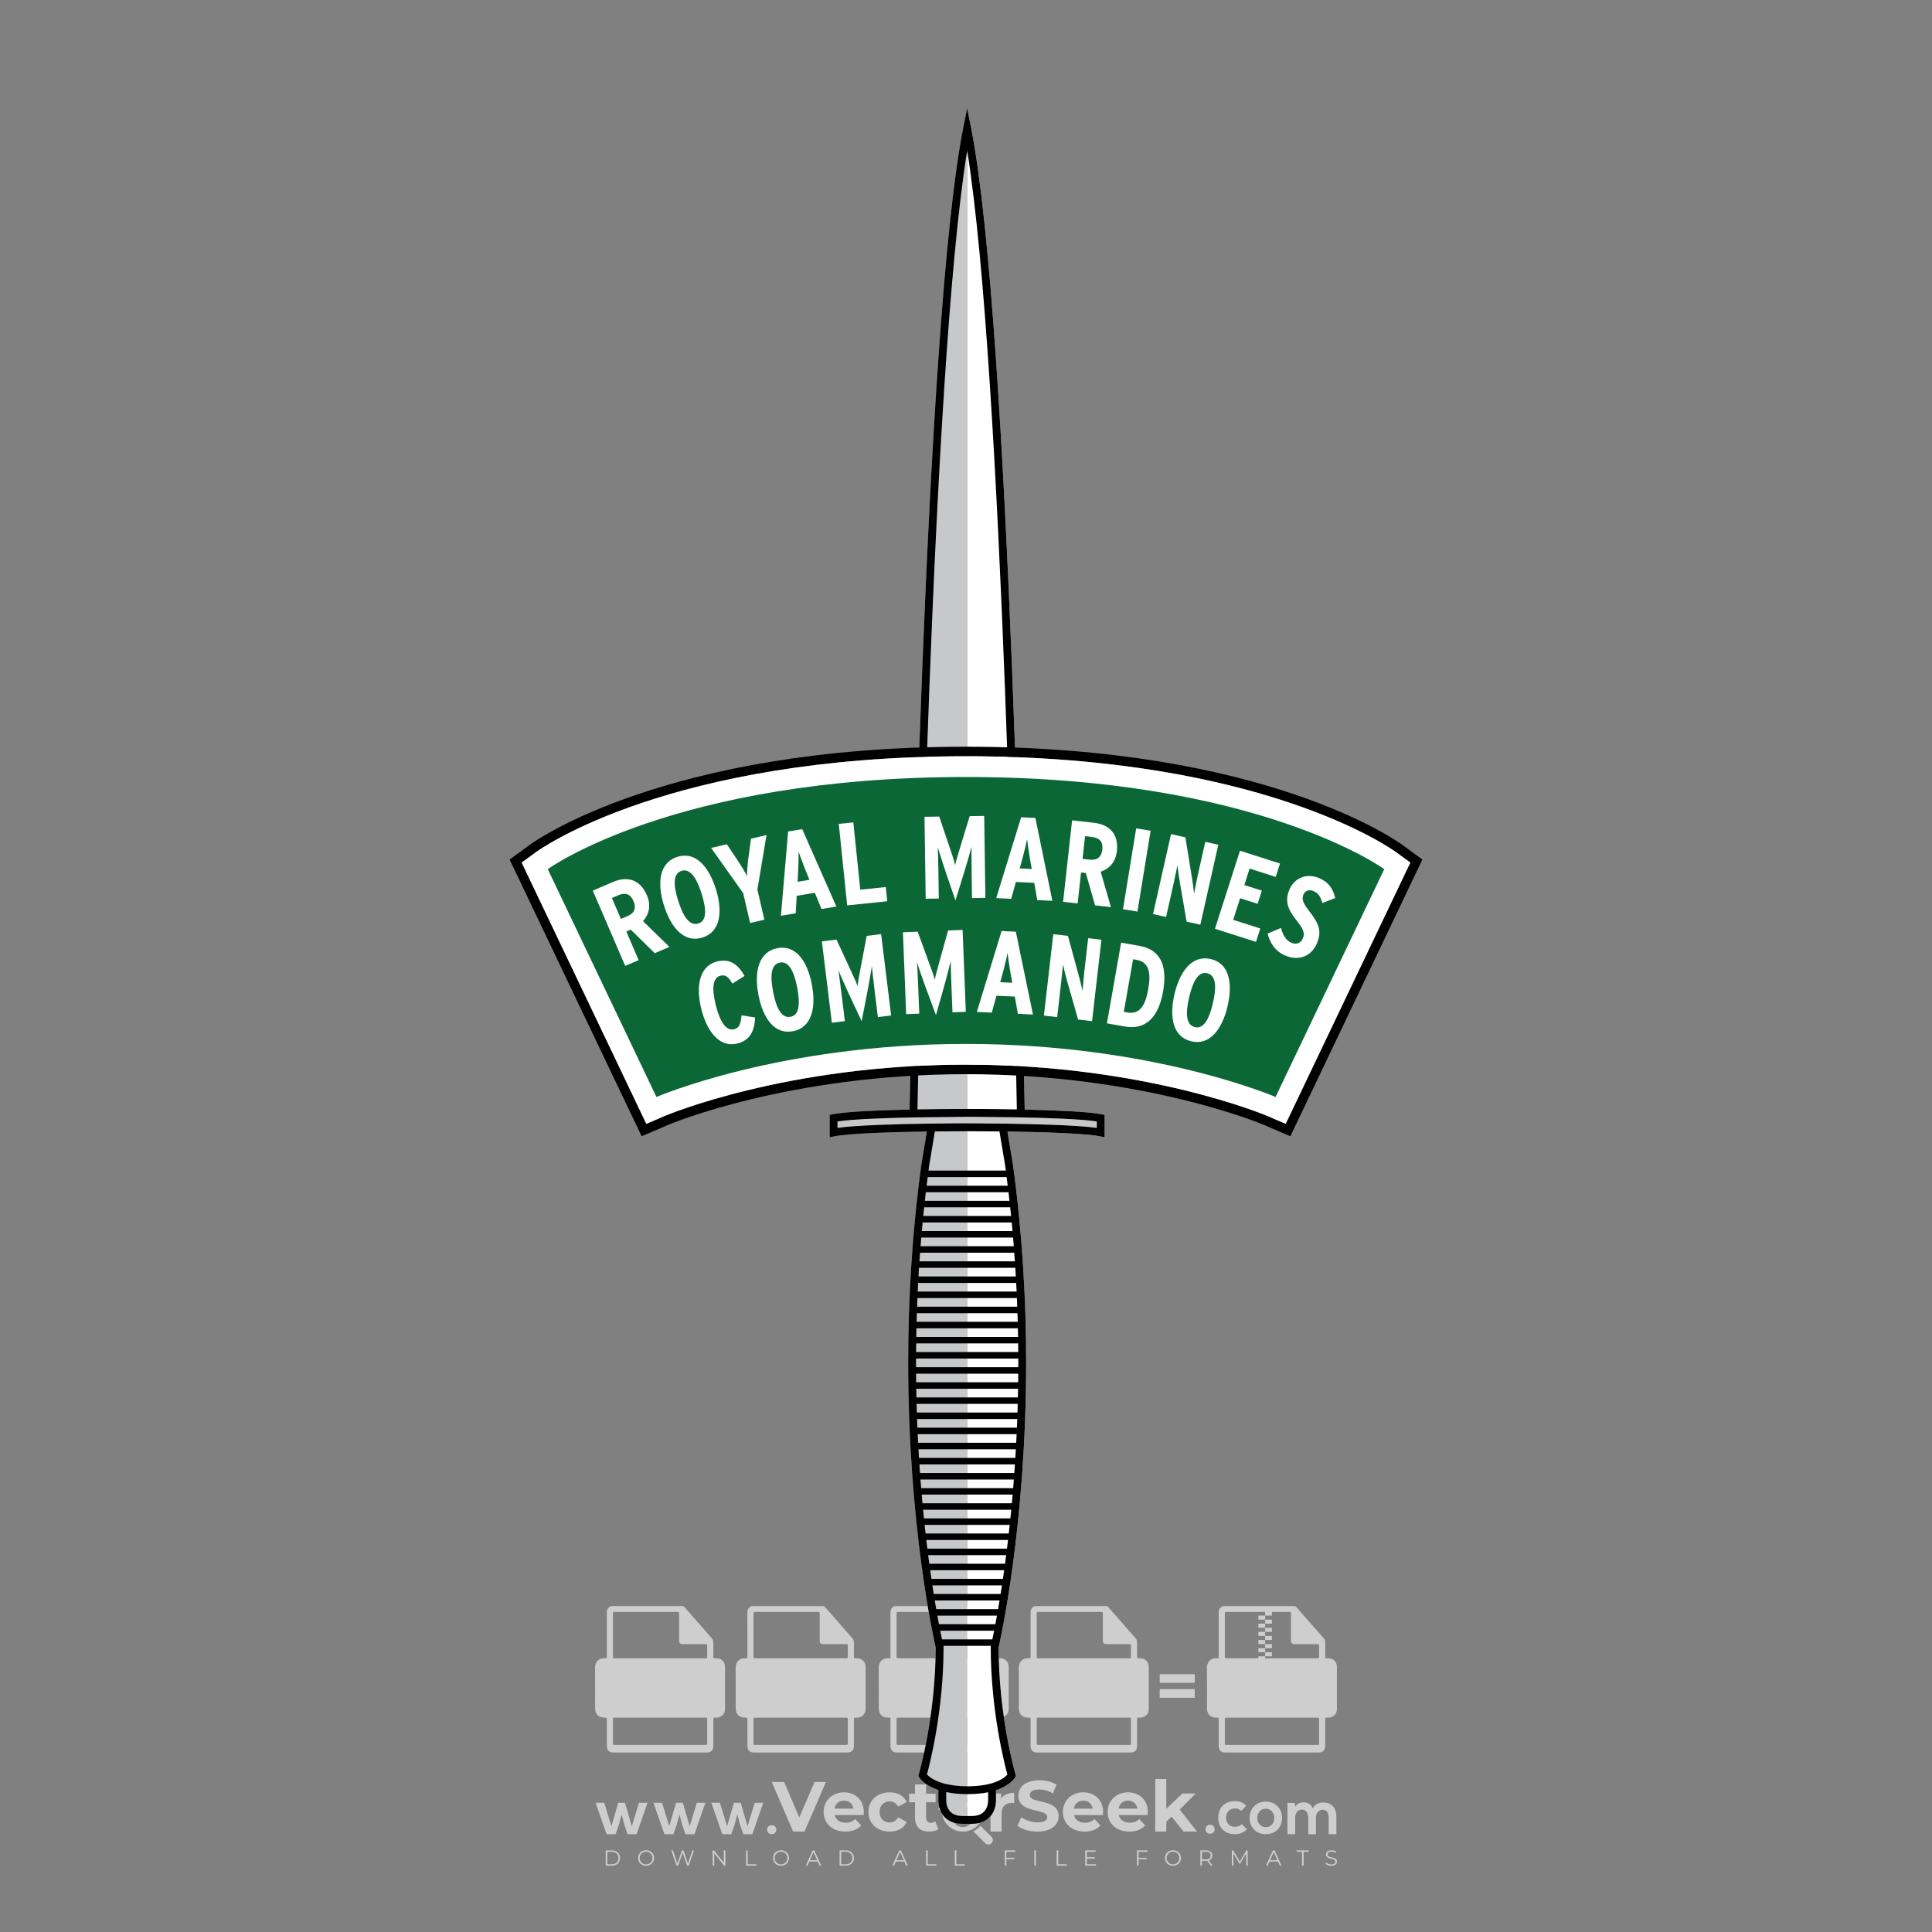
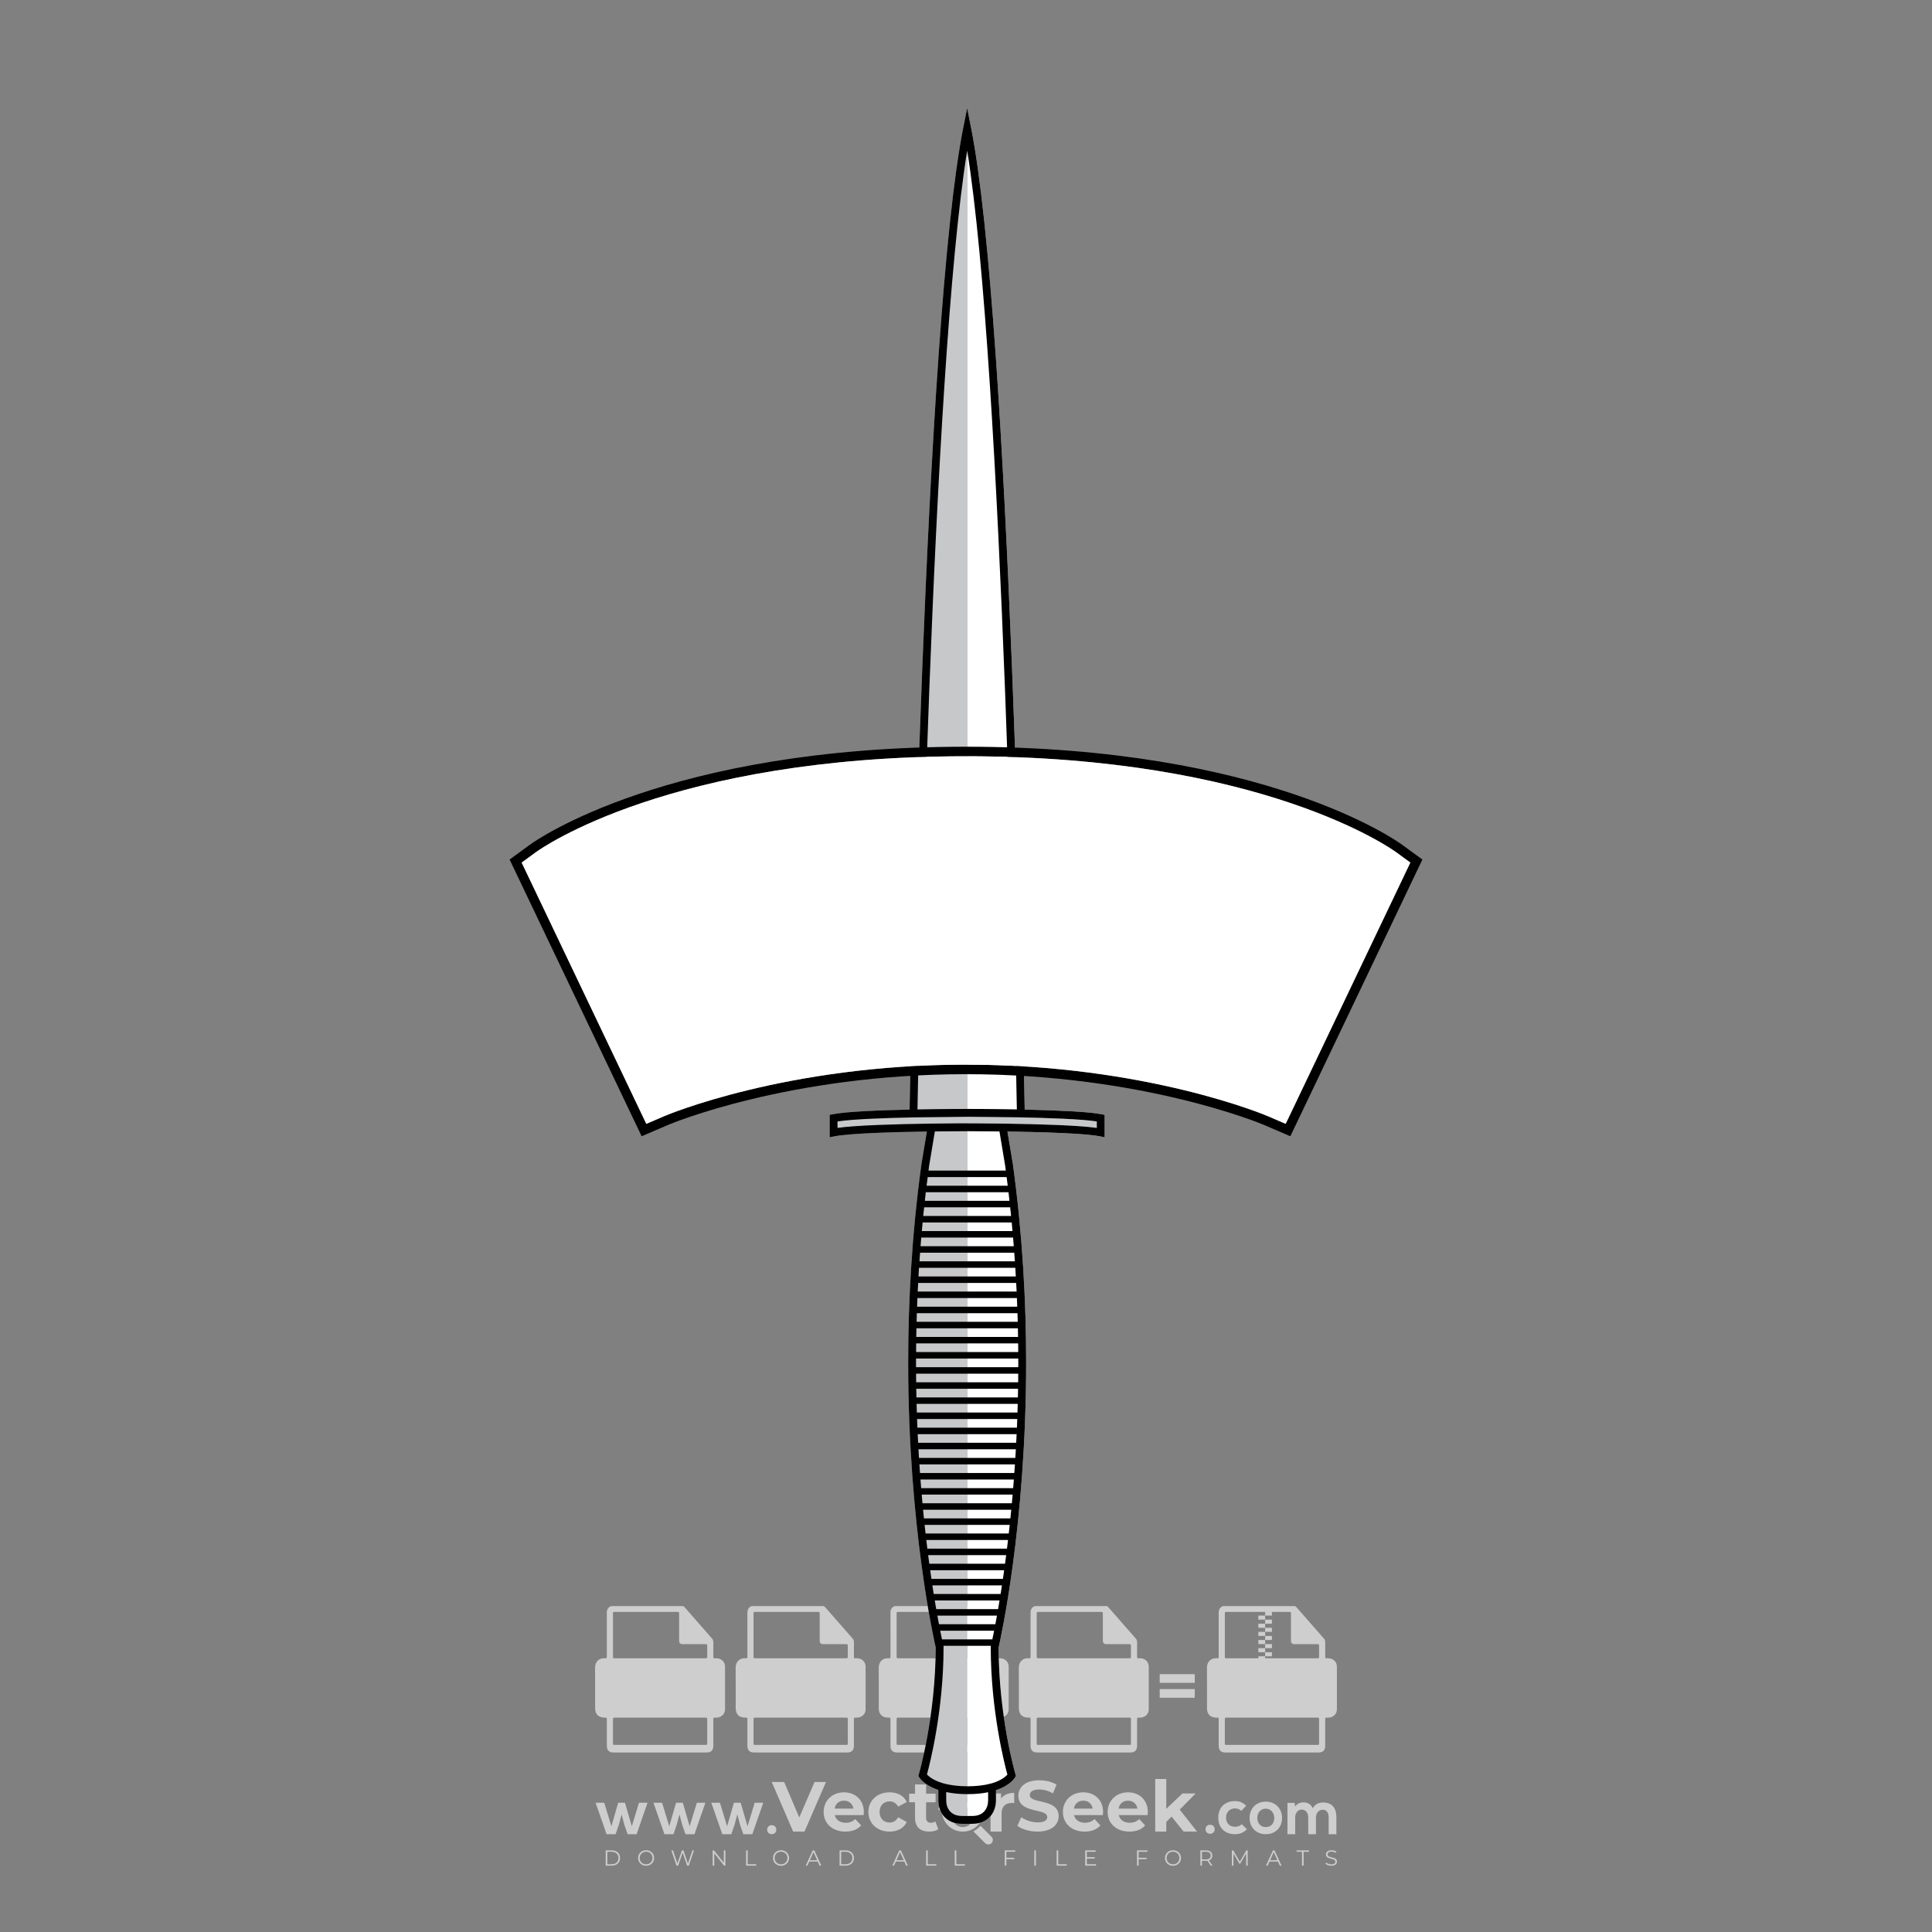
<svg xmlns="http://www.w3.org/2000/svg" version="1.1" id="Layer_1" x="0px" y="0px" viewBox="0 0 500 500" style="enable-background:new 0 0 500 500;" xml:space="preserve">
  <rect x="0" y="0" width="500" height="500" fill="#808080" stroke="none" />
  <g id="watermark_1_">
    <g>
      <g id="watermark" style="opacity:0.61;">
        <g>
          <g>
            <g>
              <g>
                <polygon style="fill:#FFFFFF;" points="213.765,461.172 208.204,474.017 205.268,474.017 199.726,461.172 202.938,461.172          206.846,470.347 210.81,461.172        " />
              </g>
              <g>
                <path style="fill:#FFFFFF;" d="M223.507,469.741h-7.469c0.275,1.23,1.321,1.982,2.826,1.982c1.046,0,1.798-0.312,2.477-0.954         l1.523,1.651c-0.917,1.046-2.294,1.597-4.074,1.597c-3.413,0-5.634-2.147-5.634-5.083c0-2.954,2.257-5.083,5.267-5.083         c2.899,0,5.138,1.945,5.138,5.12C223.562,469.191,223.526,469.503,223.507,469.741 M216.002,468.071h4.863         c-0.202-1.248-1.138-2.055-2.422-2.055C217.139,466.016,216.204,466.805,216.002,468.071" />
              </g>
              <g>
                <path style="fill:#FFFFFF;" d="M224.735,468.934c0-2.973,2.294-5.083,5.505-5.083c2.074,0,3.707,0.899,4.423,2.514         l-2.22,1.193c-0.532-0.936-1.321-1.358-2.221-1.358c-1.45,0-2.587,1.009-2.587,2.734c0,1.725,1.138,2.734,2.587,2.734         c0.899,0,1.688-0.404,2.221-1.358l2.22,1.211c-0.716,1.578-2.349,2.495-4.423,2.495         C227.029,474.017,224.735,471.907,224.735,468.934" />
              </g>
              <g>
                <path style="fill:#FFFFFF;" d="M242.828,473.393c-0.587,0.422-1.45,0.624-2.331,0.624c-2.33,0-3.688-1.193-3.688-3.542         v-4.055h-1.523v-2.202h1.523v-2.404h2.863v2.404h2.459v2.202h-2.459v4.019c0,0.844,0.458,1.303,1.229,1.303         c0.422,0,0.844-0.128,1.156-0.367L242.828,473.393z" />
              </g>
            </g>
            <g>
              <path style="fill:#FFFFFF;" d="M262.474,463.997v2.643c-0.238-0.018-0.422-0.037-0.642-0.037        c-1.578,0-2.624,0.862-2.624,2.753v4.661h-2.863v-9.873h2.734v1.303C259.776,464.493,260.951,463.997,262.474,463.997" />
            </g>
            <g>
              <path style="fill:#FFFFFF;" d="M263.299,472.53l1.009-2.239c1.083,0.789,2.697,1.339,4.239,1.339        c1.762,0,2.477-0.587,2.477-1.376c0-2.404-7.469-0.752-7.469-5.524c0-2.184,1.762-4,5.413-4c1.615,0,3.267,0.385,4.459,1.138        l-0.918,2.257c-1.193-0.679-2.422-1.009-3.56-1.009c-1.761,0-2.44,0.66-2.44,1.468c0,2.367,7.468,0.734,7.468,5.45        c0,2.147-1.78,3.982-5.45,3.982C266.492,474.017,264.437,473.411,263.299,472.53" />
            </g>
            <g>
              <path style="fill:#FFFFFF;" d="M285.428,469.741h-7.469c0.275,1.23,1.321,1.982,2.826,1.982c1.046,0,1.798-0.312,2.477-0.954        l1.523,1.651c-0.918,1.046-2.294,1.597-4.074,1.597c-3.413,0-5.634-2.147-5.634-5.083c0-2.954,2.257-5.083,5.267-5.083        c2.9,0,5.138,1.945,5.138,5.12C285.484,469.191,285.447,469.503,285.428,469.741 M277.923,468.071h4.863        c-0.202-1.248-1.138-2.055-2.422-2.055C279.061,466.016,278.125,466.805,277.923,468.071" />
            </g>
            <g>
              <path style="fill:#FFFFFF;" d="M297.007,469.741h-7.469c0.275,1.23,1.321,1.982,2.826,1.982c1.046,0,1.798-0.312,2.477-0.954        l1.523,1.651c-0.918,1.046-2.294,1.597-4.074,1.597c-3.413,0-5.634-2.147-5.634-5.083c0-2.954,2.257-5.083,5.267-5.083        c2.899,0,5.138,1.945,5.138,5.12C297.062,469.191,297.025,469.503,297.007,469.741 M289.501,468.071h4.863        c-0.202-1.248-1.138-2.055-2.422-2.055C290.639,466.016,289.703,466.805,289.501,468.071" />
            </g>
            <g>
              <polygon style="fill:#FFFFFF;" points="303.208,470.145 301.831,471.503 301.831,474.017 298.969,474.017 298.969,460.401         301.831,460.401 301.831,468.108 306.016,464.144 309.429,464.144 305.318,468.328 309.796,474.017 306.327,474.017       " />
            </g>
            <g>
              <path style="fill:#FFFFFF;" d="M256.601,475.359L256.601,475.359l-2.86-2.86c-0.435,0.508-0.953,0.943-1.534,1.284        c-0.092,0.069-0.186,0.136-0.283,0.199l3.027,3.027c0.456,0.456,1.195,0.456,1.65,0        C257.057,476.554,257.057,475.815,256.601,475.359" />
            </g>
            <g>
              <path style="fill:#FFFFFF;" d="M249.984,463.244c0.221-0.173,0.495-0.281,0.797-0.281c0.042,0,0.083,0.002,0.124,0.006        c-0.214-0.156-0.478-0.249-0.764-0.249c-0.395,0-0.744,0.18-0.981,0.458c-0.051,0-0.1,0.006-0.151,0.008        c0.039-0.077,0.064-0.162,0.064-0.255c0-0.234-0.143-0.434-0.346-0.519c0.087,0.126,0.138,0.279,0.138,0.445        c0,0.122-0.031,0.237-0.081,0.341c-2.811,0.201-5.03,2.539-5.03,5.4c0,2.993,2.426,5.42,5.42,5.42        c2.993,0,5.42-2.426,5.42-5.42C254.595,465.879,252.593,463.635,249.984,463.244 M247.983,464.656        c0.435,0,0.844,0.112,1.199,0.309c0.374-0.245,0.82-0.387,1.299-0.387c0.711,0,1.348,0.312,1.784,0.806        c-0.435-0.379-1.004-0.61-1.627-0.61c-0.449,0-0.87,0.12-1.234,0.329c-0.079,0.046-0.156,0.096-0.229,0.15        c-0.065-0.048-0.133-0.093-0.204-0.134c-0.369-0.219-0.8-0.344-1.26-0.344c-0.3,0-0.588,0.054-0.854,0.152        C247.196,464.754,247.578,464.656,247.983,464.656 M251.772,469.098c0.115,0.305,0.181,0.634,0.181,0.979        c0,1.534-1.244,2.777-2.778,2.777c-1.534,0-2.777-1.243-2.777-2.777c0-0.345,0.066-0.674,0.181-0.979        c-0.62-0.382-1.035-1.064-1.035-1.846c0-1.197,0.971-2.168,2.168-2.168c0.565,0,1.078,0.218,1.463,0.572        c0.386-0.354,0.899-0.572,1.464-0.572c1.197,0,2.168,0.971,2.168,2.168C252.807,468.034,252.392,468.716,251.772,469.098" />
            </g>
            <g>
              <path style="fill:#FFFFFF;" d="M251.666,467.061c0,0.497-0.404,0.901-0.901,0.901c-0.497,0-0.901-0.404-0.901-0.901        s0.404-0.901,0.901-0.901c0.101,0,0.197,0.017,0.287,0.047c-0.03,0.062-0.045,0.132-0.045,0.204        c0,0.273,0.221,0.494,0.494,0.494c0.05,0,0.099-0.008,0.146-0.022C251.66,466.941,251.666,467,251.666,467.061" />
            </g>
            <g>
              <path style="fill:#FFFFFF;" d="M248.255,467.061c0,0.376-0.305,0.681-0.681,0.681c-0.376,0-0.681-0.305-0.681-0.681        s0.305-0.681,0.681-0.681c0.076,0,0.149,0.013,0.217,0.035c-0.023,0.047-0.034,0.1-0.034,0.155        c0,0.206,0.167,0.374,0.374,0.374c0.038,0,0.075-0.006,0.11-0.017C248.25,466.97,248.255,467.015,248.255,467.061" />
            </g>
            <g>
              <g>
                <g>
                  <rect x="242.908" y="467.83" style="fill:#FFFFFF;" width="0.616" height="0.616" />
                </g>
                <g>
                  <rect x="254.827" y="467.83" style="fill:#FFFFFF;" width="0.616" height="0.616" />
                </g>
                <g>
                  <path style="fill:#FFFFFF;" d="M255.205,468.082h-0.14c0-3.248-2.642-5.89-5.89-5.89c-3.248,0-5.89,2.642-5.89,5.89h-0.14          c0-1.611,0.627-3.125,1.766-4.264c1.139-1.139,2.653-1.766,4.264-1.766c1.611,0,3.125,0.627,4.264,1.766          C254.578,464.957,255.205,466.471,255.205,468.082" />
                </g>
              </g>
              <g>
                <rect x="248.868" y="461.814" style="fill:#FFFFFF;" width="0.616" height="0.616" />
              </g>
              <g>
                <rect x="244.95" y="462.052" style="fill:#FFFFFF;" width="8.45" height="0.14" />
              </g>
              <g>
                <path style="fill:#FFFFFF;" d="M245.174,462.15c0,0.108-0.088,0.196-0.196,0.196c-0.108,0-0.196-0.088-0.196-0.196         c0-0.108,0.088-0.196,0.196-0.196C245.086,461.954,245.174,462.042,245.174,462.15" />
              </g>
              <g>
                <path style="fill:#FFFFFF;" d="M253.596,462.15c0,0.108-0.088,0.196-0.196,0.196c-0.108,0-0.196-0.088-0.196-0.196         c0-0.108,0.088-0.196,0.196-0.196C253.509,461.954,253.596,462.042,253.596,462.15" />
              </g>
            </g>
          </g>
          <g>
            <path style="fill:#FFFFFF;" d="M314.356,473.409c0,1.559-2.364,1.559-2.364,0C311.993,471.851,314.356,471.851,314.356,473.409       z" />
          </g>
          <g>
            <g>
              <g>
-                 <path style="fill:#FFFFFF;" d="M161.739,466.549l1.772,6.088l1.855-6.088h2.215l-2.823,8.14h-2.33l-0.837-2.396l-0.722-2.708         l-0.722,2.708l-0.837,2.396h-2.33l-2.839-8.14h2.231l1.855,6.088l1.756-6.088H161.739z" />
+                 <path style="fill:#FFFFFF;" d="M161.739,466.549l1.772,6.088l1.855-6.088h2.215l-2.823,8.14h-2.33l-0.837-2.396l-0.722-2.708         l-0.722,2.708l-0.837,2.396h-2.33l-2.839-8.14h2.231l1.855,6.088l1.756-6.088z" />
              </g>
              <g>
                <path style="fill:#FFFFFF;" d="M176.713,466.549l1.772,6.088l1.855-6.088h2.215l-2.823,8.14h-2.33l-0.837-2.396l-0.722-2.708         l-0.722,2.708l-0.837,2.396h-2.33l-2.839-8.14h2.231l1.855,6.088l1.756-6.088H176.713z" />
              </g>
              <g>
                <path style="fill:#FFFFFF;" d="M191.687,466.549l1.772,6.088l1.855-6.088h2.215l-2.823,8.14h-2.33l-0.837-2.396l-0.722-2.708         l-0.722,2.708l-0.837,2.396h-2.33l-2.839-8.14h2.231l1.855,6.088l1.756-6.088H191.687z" />
              </g>
            </g>
            <g>
              <path style="fill:#FFFFFF;" d="M200.908,473.52c0,1.559-2.364,1.559-2.364,0C198.545,471.962,200.908,471.962,200.908,473.52z        " />
            </g>
            <g>
              <path style="fill:#FFFFFF;" d="M322.71,473.409c-0.935,0.919-1.919,1.28-3.117,1.28c-2.346,0-4.3-1.411-4.3-4.282        s1.953-4.284,4.3-4.284c1.149,0,2.035,0.329,2.921,1.199l-1.264,1.329c-0.476-0.428-1.066-0.64-1.623-0.64        c-1.346,0-2.33,0.985-2.33,2.396c0,1.542,1.05,2.362,2.297,2.362c0.64,0,1.28-0.18,1.772-0.672L322.71,473.409z" />
            </g>
            <g>
              <path style="fill:#FFFFFF;" d="M331.805,470.472c0,2.33-1.591,4.217-4.217,4.217c-2.626,0-4.201-1.887-4.201-4.217        c0-2.314,1.609-4.217,4.185-4.217C330.149,466.255,331.805,468.158,331.805,470.472z M325.389,470.472        c0,1.231,0.739,2.38,2.199,2.38c1.46,0,2.199-1.149,2.199-2.38c0-1.215-0.854-2.396-2.199-2.396        C326.144,468.077,325.389,469.258,325.389,470.472z" />
            </g>
            <g>
              <path style="fill:#FFFFFF;" d="M338.572,474.689v-4.332c0-1.068-0.559-2.035-1.658-2.035c-1.082,0-1.722,0.967-1.722,2.035        v4.332h-2.003v-8.107h1.855l0.148,0.985c0.426-0.82,1.362-1.116,2.133-1.116c0.969,0,1.937,0.394,2.396,1.51        c0.723-1.149,1.658-1.478,2.708-1.478c2.297,0,3.43,1.412,3.43,3.84v4.365h-2.003v-4.365c0-1.066-0.442-1.97-1.526-1.97        c-1.082,0-1.756,0.935-1.756,2.003v4.332H338.572z" />
            </g>
          </g>
        </g>
      </g>
      <g style="opacity:0.61;">
        <g>
          <g>
            <path style="fill:#FFFFFF;" d="M345.988,431.299c-0.006-1.224-0.959-2.121-2.189-2.14c-0.924-0.014-0.832,0.12-0.834-0.867       c-0.003-1.097-0.007-2.194,0.003-3.292c0.003-0.379-0.112-0.691-0.362-0.976c-2.342-2.668-4.678-5.342-7.019-8.011       c-0.12-0.137-0.275-0.244-0.414-0.366c-6.214,0-12.427,0-18.641,0c-0.794,0.293-1.14,0.868-1.138,1.709       c0.01,3.748,0.004,7.496,0.004,11.243c0,0.556-0.003,0.589-0.55,0.551c-1.497-0.102-2.516,0.986-2.497,2.492       c0.044,3.476,0.013,6.953,0.014,10.429c0.001,1.58,0.867,2.443,2.45,2.449c0.582,0.002,0.582,0.002,0.582,0.6       c0,2.219-0.001,4.438,0.001,6.657c0.001,1.192,0.58,1.771,1.768,1.771c8.013,0.001,16.027,0.001,24.04,0       c1.168,0,1.755-0.583,1.757-1.745c0.002-2.256,0-4.512,0.001-6.768c0-0.512,0.002-0.511,0.52-0.515       c0.271-0.002,0.541,0.008,0.809-0.058c0.996-0.246,1.69-1.044,1.694-2.069C346.003,438.696,346.005,434.997,345.988,431.299z        M317.537,417.162c5.337,0,10.674,0,16.01,0c0.548,0,0.554,0.007,0.554,0.561c0.001,2.243-0.001,4.486,0.001,6.73       c0.001,0.811,0.249,1.059,1.06,1.059c1.91,0.001,3.821,0,5.731,0.001c0.458,0,0.479,0.021,0.481,0.483       c0.003,0.887,0.002,1.775,0,2.662c-0.001,0.477-0.024,0.498-0.504,0.499c-3.895,0.001-7.79,0-11.684,0       c-3.882,0-7.765,0-11.647,0c-0.55,0-0.552-0.001-0.552-0.561c-0.001-3.624-0.001-7.247,0-10.871       C316.987,417.166,316.991,417.162,317.537,417.162z M340.822,451.579c-3.883,0.001-7.766,0-11.65,0c-3.871,0-7.742,0-11.613,0       c-0.572,0-0.574-0.002-0.574-0.579c-0.001-1.997-0.001-3.994,0.001-5.991c0-0.464,0.023-0.486,0.478-0.487       c7.803-0.001,15.607-0.001,23.41,0c0.478,0,0.499,0.02,0.499,0.503c0.002,1.997,0.001,3.994,0,5.991       C341.375,451.574,341.37,451.579,340.822,451.579z" />
          </g>
          <g>
            <g>
              <rect x="327.418" y="417.053" style="fill:#FFFFFF;" width="1.757" height="1.054" />
            </g>
            <g>
              <rect x="325.662" y="418.107" style="fill:#FFFFFF;" width="1.757" height="1.054" />
            </g>
            <g>
              <rect x="327.418" y="419.161" style="fill:#FFFFFF;" width="1.757" height="1.054" />
            </g>
            <g>
              <rect x="325.662" y="420.215" style="fill:#FFFFFF;" width="1.757" height="1.054" />
            </g>
            <g>
              <rect x="327.418" y="421.269" style="fill:#FFFFFF;" width="1.757" height="1.054" />
            </g>
            <g>
              <rect x="325.662" y="422.323" style="fill:#FFFFFF;" width="1.757" height="1.054" />
            </g>
            <g>
              <rect x="327.418" y="423.378" style="fill:#FFFFFF;" width="1.757" height="1.054" />
            </g>
            <g>
              <rect x="325.662" y="424.432" style="fill:#FFFFFF;" width="1.757" height="1.054" />
            </g>
            <g>
              <rect x="327.418" y="425.486" style="fill:#FFFFFF;" width="1.757" height="1.054" />
            </g>
            <g>
              <rect x="325.662" y="426.54" style="fill:#FFFFFF;" width="1.757" height="1.054" />
            </g>
            <g>
              <rect x="327.418" y="427.594" style="fill:#FFFFFF;" width="1.757" height="1.054" />
            </g>
            <g>
              <rect x="325.662" y="428.648" style="fill:#FFFFFF;" width="1.757" height="1.054" />
            </g>
          </g>
        </g>
        <g>
          <path style="fill:#FFFFFF;" d="M187.637,431.299c-0.006-1.224-0.959-2.121-2.189-2.14c-0.924-0.014-0.832,0.12-0.834-0.867      c-0.003-1.097-0.007-2.194,0.003-3.292c0.003-0.379-0.112-0.691-0.362-0.976c-2.342-2.668-4.678-5.342-7.019-8.011      c-0.12-0.137-0.275-0.244-0.414-0.366c-6.214,0-12.427,0-18.641,0c-0.794,0.293-1.14,0.868-1.138,1.709      c0.01,3.748,0.004,7.496,0.004,11.243c0,0.556-0.003,0.589-0.55,0.551c-1.497-0.102-2.516,0.986-2.497,2.492      c0.044,3.476,0.013,6.953,0.014,10.429c0.001,1.58,0.867,2.443,2.45,2.449c0.582,0.002,0.582,0.002,0.582,0.6      c0,2.219-0.001,4.438,0.001,6.657c0.001,1.192,0.58,1.771,1.768,1.771c8.013,0.001,16.027,0.001,24.04,0      c1.168,0,1.755-0.583,1.757-1.745c0.002-2.256,0-4.512,0.001-6.768c0-0.512,0.002-0.511,0.52-0.515      c0.271-0.002,0.541,0.008,0.809-0.058c0.996-0.246,1.69-1.044,1.694-2.069C187.652,438.696,187.655,434.997,187.637,431.299z       M159.187,417.162c5.337,0,10.674,0,16.01,0c0.548,0,0.554,0.007,0.554,0.561c0.001,2.243-0.001,4.486,0.001,6.73      c0.001,0.811,0.249,1.059,1.06,1.059c1.91,0.001,3.821,0,5.731,0.001c0.458,0,0.479,0.021,0.481,0.483      c0.003,0.887,0.002,1.775,0,2.662c-0.001,0.477-0.024,0.498-0.504,0.499c-3.895,0.001-7.79,0-11.684,0      c-3.882,0-7.765,0-11.647,0c-0.55,0-0.552-0.001-0.552-0.561c-0.001-3.624-0.001-7.247,0-10.871      C158.636,417.166,158.64,417.162,159.187,417.162z M182.472,451.579c-3.883,0.001-7.766,0-11.65,0c-3.871,0-7.742,0-11.613,0      c-0.572,0-0.574-0.002-0.574-0.579c-0.001-1.997-0.001-3.994,0.001-5.991c0-0.464,0.023-0.486,0.478-0.487      c7.803-0.001,15.607-0.001,23.41,0c0.478,0,0.499,0.02,0.499,0.503c0.002,1.997,0.001,3.994,0,5.991      C183.024,451.574,183.019,451.579,182.472,451.579z" />
        </g>
        <g>
          <path style="fill:#FFFFFF;" d="M159.779,440.669v-7.897h2.779c0.375,0,0.726,0.061,1.053,0.182      c0.327,0.121,0.612,0.292,0.855,0.513c0.242,0.221,0.434,0.483,0.573,0.789c0.14,0.305,0.21,0.642,0.21,1.009      c0,0.375-0.07,0.715-0.21,1.02c-0.14,0.305-0.331,0.568-0.573,0.789c-0.243,0.221-0.528,0.392-0.855,0.513      c-0.327,0.121-0.678,0.182-1.053,0.182h-1.29v2.901H159.779z M162.58,436.356c0.39,0,0.684-0.111,0.882-0.331      c0.199-0.22,0.298-0.474,0.298-0.761c0-0.14-0.024-0.276-0.072-0.408c-0.048-0.132-0.121-0.248-0.221-0.347      c-0.099-0.099-0.223-0.178-0.37-0.237c-0.147-0.059-0.32-0.089-0.518-0.089h-1.312v2.173H162.58z" />
          <path style="fill:#FFFFFF;" d="M166.308,432.771h1.731l3.177,5.294h0.088l-0.088-1.522v-3.772h1.478v7.897h-1.566l-3.353-5.592      h-0.088l0.088,1.522v4.07h-1.467V432.771z" />
          <path style="fill:#FFFFFF;" d="M177.922,436.334h3.872c0.022,0.089,0.04,0.195,0.055,0.32c0.014,0.125,0.022,0.25,0.022,0.375      c0,0.507-0.077,0.985-0.231,1.434c-0.154,0.449-0.397,0.849-0.728,1.202c-0.353,0.375-0.776,0.666-1.268,0.871      c-0.493,0.206-1.055,0.309-1.688,0.309c-0.574,0-1.114-0.103-1.622-0.309c-0.507-0.206-0.948-0.492-1.323-0.86      c-0.375-0.367-0.673-0.803-0.894-1.307c-0.221-0.504-0.331-1.053-0.331-1.649c0-0.595,0.11-1.145,0.331-1.649      c0.221-0.504,0.518-0.939,0.894-1.307c0.375-0.367,0.816-0.654,1.323-0.86c0.507-0.206,1.048-0.309,1.622-0.309      c0.64,0,1.211,0.11,1.715,0.331c0.504,0.221,0.935,0.526,1.296,0.915l-1.025,1.004c-0.258-0.272-0.544-0.48-0.861-0.623      c-0.316-0.143-0.695-0.215-1.136-0.215c-0.361,0-0.703,0.065-1.026,0.193c-0.324,0.129-0.607,0.311-0.85,0.546      c-0.242,0.235-0.436,0.52-0.579,0.855c-0.143,0.335-0.215,0.708-0.215,1.119c0,0.412,0.072,0.785,0.215,1.12      c0.143,0.335,0.338,0.62,0.584,0.855c0.246,0.235,0.531,0.418,0.855,0.546c0.323,0.129,0.669,0.193,1.037,0.193      c0.419,0,0.773-0.061,1.064-0.182c0.29-0.121,0.538-0.278,0.744-0.469c0.148-0.132,0.275-0.3,0.381-0.502      c0.106-0.202,0.189-0.428,0.248-0.678h-2.482V436.334z" />
        </g>
        <g>
          <path style="fill:#FFFFFF;" d="M224.019,431.299c-0.006-1.224-0.959-2.121-2.189-2.14c-0.924-0.014-0.832,0.12-0.834-0.867      c-0.003-1.097-0.007-2.194,0.003-3.292c0.003-0.379-0.112-0.691-0.362-0.976c-2.342-2.668-4.678-5.342-7.019-8.011      c-0.12-0.137-0.275-0.244-0.414-0.366c-6.214,0-12.427,0-18.641,0c-0.794,0.293-1.14,0.868-1.138,1.709      c0.01,3.748,0.004,7.496,0.004,11.243c0,0.556-0.003,0.589-0.55,0.551c-1.497-0.102-2.516,0.986-2.497,2.492      c0.044,3.476,0.013,6.953,0.014,10.429c0.001,1.58,0.867,2.443,2.45,2.449c0.582,0.002,0.582,0.002,0.582,0.6      c0,2.219-0.001,4.438,0.001,6.657c0.001,1.192,0.58,1.771,1.768,1.771c8.013,0.001,16.027,0.001,24.04,0      c1.168,0,1.755-0.583,1.757-1.745c0.002-2.256,0-4.512,0.001-6.768c0-0.512,0.002-0.511,0.52-0.515      c0.271-0.002,0.541,0.008,0.809-0.058c0.997-0.246,1.69-1.044,1.694-2.069C224.034,438.696,224.036,434.997,224.019,431.299z       M195.568,417.162c5.337,0,10.674,0,16.01,0c0.548,0,0.554,0.007,0.554,0.561c0.001,2.243-0.001,4.486,0.001,6.73      c0.001,0.811,0.249,1.059,1.06,1.059c1.91,0.001,3.821,0,5.731,0.001c0.458,0,0.479,0.021,0.481,0.483      c0.003,0.887,0.002,1.775,0,2.662c-0.001,0.477-0.024,0.498-0.504,0.499c-3.895,0.001-7.79,0-11.684,0      c-3.882,0-7.765,0-11.647,0c-0.55,0-0.552-0.001-0.552-0.561c-0.001-3.624-0.001-7.247,0-10.871      C195.018,417.166,195.022,417.162,195.568,417.162z M218.854,451.579c-3.883,0.001-7.766,0-11.65,0c-3.871,0-7.742,0-11.613,0      c-0.572,0-0.574-0.002-0.574-0.579c-0.001-1.997-0.001-3.994,0.001-5.991c0-0.464,0.023-0.486,0.478-0.487      c7.803-0.001,15.607-0.001,23.41,0c0.478,0,0.499,0.02,0.499,0.503c0.002,1.997,0.001,3.994,0,5.991      C219.406,451.574,219.401,451.579,218.854,451.579z" />
        </g>
        <g>
          <path style="fill:#FFFFFF;" d="M205.111,432.771h1.699l2.967,7.897h-1.644l-0.651-1.886h-3.044l-0.651,1.886h-1.643      L205.111,432.771z M206.997,437.415l-0.706-1.974l-0.287-0.96h-0.088l-0.287,0.96l-0.706,1.974H206.997z" />
          <path style="fill:#FFFFFF;" d="M211.331,434.536c-0.125,0-0.245-0.024-0.359-0.072c-0.114-0.048-0.213-0.114-0.298-0.199      c-0.084-0.084-0.151-0.182-0.198-0.292c-0.048-0.11-0.072-0.232-0.072-0.364s0.024-0.254,0.072-0.364      c0.048-0.11,0.114-0.208,0.198-0.292c0.084-0.084,0.184-0.151,0.298-0.198c0.114-0.048,0.233-0.072,0.359-0.072      c0.257,0,0.478,0.09,0.662,0.27c0.184,0.181,0.276,0.399,0.276,0.656s-0.092,0.476-0.276,0.656      C211.809,434.446,211.589,434.536,211.331,434.536z M210.615,440.669v-5.404h1.445v5.404H210.615z" />
        </g>
        <g>
          <path style="fill:#FFFFFF;" d="M261.044,431.299c-0.006-1.224-0.959-2.121-2.189-2.14c-0.924-0.014-0.832,0.12-0.834-0.867      c-0.003-1.097-0.007-2.194,0.003-3.292c0.003-0.379-0.112-0.691-0.362-0.976c-2.342-2.668-4.678-5.342-7.019-8.011      c-0.12-0.137-0.275-0.244-0.414-0.366c-6.214,0-12.427,0-18.641,0c-0.794,0.293-1.14,0.868-1.138,1.709      c0.01,3.748,0.004,7.496,0.004,11.243c0,0.556-0.003,0.589-0.55,0.551c-1.497-0.102-2.516,0.986-2.497,2.492      c0.044,3.476,0.013,6.953,0.014,10.429c0.001,1.58,0.867,2.443,2.45,2.449c0.582,0.002,0.582,0.002,0.582,0.6      c0,2.219-0.001,4.438,0.001,6.657c0.001,1.192,0.58,1.771,1.768,1.771c8.013,0.001,16.027,0.001,24.04,0      c1.168,0,1.755-0.583,1.757-1.745c0.002-2.256,0-4.512,0.001-6.768c0-0.512,0.002-0.511,0.52-0.515      c0.271-0.002,0.541,0.008,0.809-0.058c0.996-0.246,1.69-1.044,1.694-2.069C261.059,438.696,261.061,434.997,261.044,431.299z       M232.593,417.162c5.337,0,10.674,0,16.01,0c0.548,0,0.554,0.007,0.554,0.561c0.001,2.243-0.001,4.486,0.001,6.73      c0.001,0.811,0.249,1.059,1.06,1.059c1.91,0.001,3.821,0,5.731,0.001c0.458,0,0.479,0.021,0.481,0.483      c0.003,0.887,0.002,1.775,0,2.662c-0.001,0.477-0.024,0.498-0.504,0.499c-3.895,0.001-7.79,0-11.684,0      c-3.882,0-7.765,0-11.647,0c-0.55,0-0.552-0.001-0.552-0.561c-0.001-3.624-0.001-7.247,0-10.871      C232.042,417.166,232.047,417.162,232.593,417.162z M255.878,451.579c-3.883,0.001-7.766,0-11.65,0c-3.871,0-7.742,0-11.613,0      c-0.572,0-0.574-0.002-0.574-0.579c-0.001-1.997-0.001-3.994,0.001-5.991c0-0.464,0.023-0.486,0.478-0.487      c7.803-0.001,15.607-0.001,23.41,0c0.478,0,0.499,0.02,0.499,0.503c0.002,1.997,0.001,3.994,0,5.991      C256.431,451.574,256.426,451.579,255.878,451.579z" />
        </g>
        <g>
          <path style="fill:#FFFFFF;" d="M236.361,440.845c-0.338,0-0.662-0.048-0.971-0.143c-0.309-0.095-0.592-0.239-0.849-0.43      c-0.257-0.191-0.481-0.425-0.673-0.7c-0.191-0.276-0.342-0.597-0.452-0.965l1.401-0.551c0.103,0.397,0.283,0.726,0.54,0.987      c0.257,0.261,0.596,0.392,1.015,0.392c0.154,0,0.303-0.02,0.447-0.061c0.143-0.04,0.272-0.099,0.386-0.176      s0.204-0.175,0.27-0.292c0.066-0.118,0.099-0.254,0.099-0.408c0-0.147-0.026-0.279-0.077-0.397      c-0.051-0.117-0.138-0.227-0.259-0.331c-0.121-0.103-0.28-0.202-0.475-0.298c-0.195-0.095-0.435-0.195-0.722-0.298l-0.485-0.176      c-0.213-0.073-0.429-0.173-0.645-0.298c-0.217-0.125-0.413-0.276-0.59-0.452c-0.177-0.176-0.322-0.384-0.436-0.623      c-0.114-0.239-0.171-0.509-0.171-0.81c0-0.309,0.06-0.597,0.182-0.866c0.121-0.268,0.294-0.503,0.518-0.706      c0.224-0.202,0.492-0.36,0.805-0.474s0.66-0.171,1.042-0.171c0.397,0,0.74,0.053,1.031,0.16      c0.291,0.107,0.537,0.243,0.739,0.408c0.202,0.165,0.366,0.348,0.491,0.546c0.125,0.199,0.217,0.386,0.276,0.563l-1.312,0.551      c-0.074-0.221-0.208-0.419-0.402-0.596c-0.195-0.176-0.462-0.265-0.8-0.265c-0.324,0-0.592,0.075-0.805,0.226      c-0.213,0.151-0.32,0.348-0.32,0.59c0,0.235,0.103,0.436,0.309,0.601c0.206,0.165,0.533,0.325,0.982,0.48l0.497,0.165      c0.316,0.111,0.605,0.237,0.866,0.381c0.261,0.143,0.485,0.314,0.673,0.513c0.187,0.199,0.331,0.425,0.43,0.678      c0.1,0.254,0.149,0.546,0.149,0.877c0,0.412-0.083,0.767-0.248,1.064c-0.165,0.298-0.377,0.542-0.634,0.734      c-0.258,0.191-0.548,0.335-0.872,0.43C236.986,440.797,236.67,440.845,236.361,440.845z" />
          <path style="fill:#FFFFFF;" d="M239.516,432.771h1.61l1.633,4.754l0.287,1.015h0.088l0.309-1.015l1.699-4.754h1.61l-2.879,7.897      h-1.566L239.516,432.771z" />
          <path style="fill:#FFFFFF;" d="M251.097,436.334h3.871c0.022,0.089,0.04,0.195,0.055,0.32c0.015,0.125,0.023,0.25,0.023,0.375      c0,0.507-0.078,0.985-0.232,1.434c-0.154,0.449-0.397,0.849-0.728,1.202c-0.353,0.375-0.775,0.666-1.268,0.871      c-0.493,0.206-1.055,0.309-1.688,0.309c-0.574,0-1.114-0.103-1.621-0.309c-0.507-0.206-0.949-0.492-1.324-0.86      c-0.375-0.367-0.673-0.803-0.894-1.307c-0.22-0.504-0.331-1.053-0.331-1.649c0-0.595,0.11-1.145,0.331-1.649      c0.221-0.504,0.518-0.939,0.894-1.307c0.375-0.367,0.816-0.654,1.324-0.86c0.507-0.206,1.047-0.309,1.621-0.309      c0.64,0,1.211,0.11,1.715,0.331c0.504,0.221,0.936,0.526,1.296,0.915l-1.026,1.004c-0.257-0.272-0.544-0.48-0.861-0.623      c-0.316-0.143-0.694-0.215-1.136-0.215c-0.36,0-0.702,0.065-1.026,0.193c-0.323,0.129-0.607,0.311-0.849,0.546      c-0.243,0.235-0.436,0.52-0.579,0.855c-0.143,0.335-0.215,0.708-0.215,1.119c0,0.412,0.072,0.785,0.215,1.12      c0.143,0.335,0.338,0.62,0.585,0.855c0.246,0.235,0.531,0.418,0.854,0.546c0.324,0.129,0.669,0.193,1.037,0.193      c0.419,0,0.774-0.061,1.064-0.182c0.29-0.121,0.539-0.278,0.745-0.469c0.147-0.132,0.274-0.3,0.38-0.502      c0.107-0.202,0.189-0.428,0.248-0.678h-2.482V436.334z" />
        </g>
        <g>
          <path style="fill:#FFFFFF;" d="M297.3,431.299c-0.006-1.224-0.959-2.121-2.189-2.14c-0.924-0.014-0.832,0.12-0.834-0.867      c-0.003-1.097-0.007-2.194,0.003-3.292c0.003-0.379-0.112-0.691-0.362-0.976c-2.342-2.668-4.678-5.342-7.019-8.011      c-0.12-0.137-0.275-0.244-0.414-0.366c-6.214,0-12.427,0-18.641,0c-0.794,0.293-1.14,0.868-1.138,1.709      c0.01,3.748,0.004,7.496,0.004,11.243c0,0.556-0.003,0.589-0.55,0.551c-1.497-0.102-2.516,0.986-2.497,2.492      c0.044,3.476,0.013,6.953,0.014,10.429c0.001,1.58,0.867,2.443,2.45,2.449c0.582,0.002,0.582,0.002,0.582,0.6      c0,2.219-0.001,4.438,0.001,6.657c0.001,1.192,0.58,1.771,1.768,1.771c8.013,0.001,16.027,0.001,24.04,0      c1.168,0,1.755-0.583,1.757-1.745c0.002-2.256,0-4.512,0.001-6.768c0-0.512,0.002-0.511,0.52-0.515      c0.271-0.002,0.541,0.008,0.809-0.058c0.996-0.246,1.69-1.044,1.694-2.069C297.315,438.696,297.318,434.997,297.3,431.299z       M268.85,417.162c5.337,0,10.674,0,16.01,0c0.548,0,0.554,0.007,0.554,0.561c0.001,2.243-0.001,4.486,0.001,6.73      c0.001,0.811,0.249,1.059,1.06,1.059c1.91,0.001,3.821,0,5.731,0.001c0.458,0,0.479,0.021,0.481,0.483      c0.003,0.887,0.002,1.775,0,2.662c-0.001,0.477-0.024,0.498-0.504,0.499c-3.895,0.001-7.79,0-11.684,0      c-3.882,0-7.765,0-11.647,0c-0.55,0-0.552-0.001-0.552-0.561c-0.001-3.624-0.001-7.247,0-10.871      C268.299,417.166,268.303,417.162,268.85,417.162z M292.135,451.579c-3.883,0.001-7.766,0-11.65,0c-3.871,0-7.742,0-11.613,0      c-0.572,0-0.574-0.002-0.574-0.579c-0.001-1.997-0.001-3.994,0.001-5.991c0-0.464,0.023-0.486,0.478-0.487      c7.803-0.001,15.607-0.001,23.41,0c0.478,0,0.499,0.02,0.499,0.503c0.001,1.997,0.001,3.994,0,5.991      C292.687,451.574,292.682,451.579,292.135,451.579z" />
        </g>
        <g>
          <path style="fill:#FFFFFF;" d="M272.966,434.183v1.831h3.165v1.412h-3.165v1.831h3.518v1.412h-5.007v-7.897h5.007v1.412H272.966      z" />
          <path style="fill:#FFFFFF;" d="M277.852,440.669v-7.897h2.779c0.375,0,0.726,0.061,1.053,0.182      c0.327,0.121,0.612,0.292,0.855,0.513c0.243,0.221,0.434,0.483,0.574,0.789c0.14,0.305,0.209,0.642,0.209,1.009      c0,0.375-0.07,0.715-0.209,1.02c-0.14,0.305-0.331,0.568-0.574,0.789c-0.243,0.221-0.528,0.392-0.855,0.513      c-0.327,0.121-0.678,0.182-1.053,0.182h-1.29v2.901H277.852z M280.653,436.356c0.389,0,0.684-0.111,0.882-0.331      c0.199-0.22,0.298-0.474,0.298-0.761c0-0.14-0.024-0.276-0.072-0.408c-0.048-0.132-0.121-0.248-0.221-0.347      c-0.099-0.099-0.222-0.178-0.37-0.237c-0.147-0.059-0.32-0.089-0.518-0.089h-1.312v2.173H280.653z" />
          <path style="fill:#FFFFFF;" d="M286.797,440.845c-0.338,0-0.662-0.048-0.971-0.143c-0.309-0.095-0.592-0.239-0.849-0.43      c-0.257-0.191-0.482-0.425-0.673-0.7c-0.191-0.276-0.342-0.597-0.452-0.965l1.401-0.551c0.103,0.397,0.283,0.726,0.541,0.987      c0.257,0.261,0.595,0.392,1.015,0.392c0.154,0,0.303-0.02,0.447-0.061c0.143-0.04,0.272-0.099,0.386-0.176      c0.114-0.077,0.204-0.175,0.27-0.292c0.066-0.118,0.1-0.254,0.1-0.408c0-0.147-0.026-0.279-0.077-0.397      c-0.051-0.117-0.138-0.227-0.259-0.331c-0.121-0.103-0.279-0.202-0.474-0.298c-0.195-0.095-0.436-0.195-0.723-0.298      l-0.485-0.176c-0.213-0.073-0.428-0.173-0.645-0.298c-0.217-0.125-0.414-0.276-0.59-0.452c-0.176-0.176-0.322-0.384-0.436-0.623      c-0.114-0.239-0.171-0.509-0.171-0.81c0-0.309,0.061-0.597,0.182-0.866c0.121-0.268,0.294-0.503,0.518-0.706      c0.224-0.202,0.493-0.36,0.805-0.474c0.312-0.114,0.66-0.171,1.042-0.171c0.397,0,0.741,0.053,1.031,0.16      c0.29,0.107,0.537,0.243,0.739,0.408c0.202,0.165,0.365,0.348,0.491,0.546c0.125,0.199,0.217,0.386,0.276,0.563l-1.312,0.551      c-0.074-0.221-0.208-0.419-0.403-0.596c-0.195-0.176-0.462-0.265-0.799-0.265c-0.324,0-0.592,0.075-0.805,0.226      c-0.213,0.151-0.32,0.348-0.32,0.59c0,0.235,0.103,0.436,0.309,0.601c0.206,0.165,0.533,0.325,0.982,0.48l0.496,0.165      c0.316,0.111,0.605,0.237,0.866,0.381c0.261,0.143,0.485,0.314,0.673,0.513c0.187,0.199,0.331,0.425,0.43,0.678      c0.099,0.254,0.149,0.546,0.149,0.877c0,0.412-0.083,0.767-0.248,1.064c-0.165,0.298-0.377,0.542-0.634,0.734      c-0.258,0.191-0.548,0.335-0.872,0.43C287.422,440.797,287.105,440.845,286.797,440.845z" />
        </g>
        <g>
          <path style="fill:#FFFFFF;" d="M321.394,439.168l4.004-4.985h-3.827v-1.412h5.559v1.5l-3.96,4.985h4.004v1.412h-5.779V439.168z" />
          <path style="fill:#FFFFFF;" d="M328.409,432.771h1.489v7.897h-1.489V432.771z" />
          <path style="fill:#FFFFFF;" d="M331.486,440.669v-7.897h2.779c0.375,0,0.726,0.061,1.053,0.182      c0.327,0.121,0.612,0.292,0.855,0.513s0.434,0.483,0.574,0.789c0.14,0.305,0.209,0.642,0.209,1.009      c0,0.375-0.07,0.715-0.209,1.02c-0.14,0.305-0.331,0.568-0.574,0.789c-0.243,0.221-0.528,0.392-0.855,0.513      c-0.327,0.121-0.678,0.182-1.053,0.182h-1.29v2.901H331.486z M334.288,436.356c0.389,0,0.684-0.111,0.882-0.331      c0.199-0.22,0.298-0.474,0.298-0.761c0-0.14-0.024-0.276-0.072-0.408c-0.048-0.132-0.121-0.248-0.221-0.347      c-0.099-0.099-0.222-0.178-0.37-0.237c-0.147-0.059-0.32-0.089-0.518-0.089h-1.312v2.173H334.288z" />
        </g>
      </g>
      <g style="opacity:0.61;">
        <path style="fill:#FFFFFF;" d="M300.133,433.27h9.067v2.242h-9.067V433.27z M300.133,437.136h9.067v2.243h-9.067V437.136z" />
      </g>
    </g>
    <g style="opacity:0.61;">
      <path style="fill:#FFFFFF;" d="M156.756,478.878h1.607c1.263,0,2.114,0.812,2.114,1.974c0,1.161-0.851,1.973-2.114,1.973h-1.607    V478.878z M158.34,482.464c1.049,0,1.725-0.665,1.725-1.612c0-0.947-0.677-1.613-1.725-1.613h-1.167v3.225H158.34z" />
      <path style="fill:#FFFFFF;" d="M165.139,480.851c0-1.15,0.879-2.007,2.075-2.007c1.184,0,2.069,0.851,2.069,2.007    c0,1.156-0.885,2.007-2.069,2.007C166.019,482.858,165.139,482.002,165.139,480.851z M168.866,480.851    c0-0.942-0.705-1.635-1.652-1.635c-0.953,0-1.663,0.693-1.663,1.635c0,0.941,0.71,1.635,1.663,1.635    C168.162,482.486,168.866,481.793,168.866,480.851z" />
      <path style="fill:#FFFFFF;" d="M179.596,478.878l-1.331,3.947h-0.44l-1.156-3.366l-1.161,3.366h-0.434l-1.331-3.947h0.429    l1.139,3.394l1.178-3.394h0.389l1.161,3.411l1.156-3.411H179.596z" />
      <path style="fill:#FFFFFF;" d="M187.731,478.878v3.947h-0.344l-2.537-3.202v3.202h-0.417v-3.947h0.344l2.543,3.203v-3.203H187.731    z" />
      <path style="fill:#FFFFFF;" d="M193.093,478.878h0.417v3.586h2.21v0.361h-2.627V478.878z" />
      <path style="fill:#FFFFFF;" d="M200.061,480.851c0-1.15,0.879-2.007,2.075-2.007c1.184,0,2.069,0.851,2.069,2.007    c0,1.156-0.885,2.007-2.069,2.007C200.941,482.858,200.061,482.002,200.061,480.851z M203.788,480.851    c0-0.942-0.705-1.635-1.652-1.635c-0.953,0-1.663,0.693-1.663,1.635c0,0.941,0.71,1.635,1.663,1.635    C203.083,482.486,203.788,481.793,203.788,480.851z" />
      <path style="fill:#FFFFFF;" d="M211.636,481.77h-2.199l-0.474,1.054h-0.434l1.804-3.947h0.412l1.804,3.947h-0.44L211.636,481.77z     M211.484,481.432l-0.947-2.12l-0.947,2.12H211.484z" />
      <path style="fill:#FFFFFF;" d="M217.28,478.878h1.607c1.263,0,2.114,0.812,2.114,1.974c0,1.161-0.851,1.973-2.114,1.973h-1.607    V478.878z M218.864,482.464c1.049,0,1.725-0.665,1.725-1.612c0-0.947-0.677-1.613-1.725-1.613h-1.167v3.225H218.864z" />
      <path style="fill:#FFFFFF;" d="M234.041,481.77h-2.199l-0.474,1.054h-0.434l1.804-3.947h0.412l1.804,3.947h-0.44L234.041,481.77z     M233.889,481.432l-0.947-2.12l-0.947,2.12H233.889z" />
      <path style="fill:#FFFFFF;" d="M239.685,478.878h0.417v3.586h2.21v0.361h-2.627V478.878z" />
      <path style="fill:#FFFFFF;" d="M247.082,478.878h0.417v3.586h2.21v0.361h-2.627V478.878z" />
      <path style="fill:#FFFFFF;" d="M260.449,479.239v1.551h2.041v0.361h-2.041v1.675h-0.417v-3.947h2.706v0.361H260.449z" />
      <path style="fill:#FFFFFF;" d="M267.678,478.878h0.417v3.947h-0.417V478.878z" />
      <path style="fill:#FFFFFF;" d="M273.456,478.878h0.417v3.586h2.21v0.361h-2.627V478.878z" />
      <path style="fill:#FFFFFF;" d="M283.644,482.464v0.361h-2.791v-3.947h2.706v0.361h-2.289v1.404h2.041v0.355h-2.041v1.466H283.644z    " />
      <path style="fill:#FFFFFF;" d="M294.672,479.239v1.551h2.041v0.361h-2.041v1.675h-0.417v-3.947h2.706v0.361H294.672z" />
      <path style="fill:#FFFFFF;" d="M301.5,480.851c0-1.15,0.879-2.007,2.075-2.007c1.184,0,2.069,0.851,2.069,2.007    c0,1.156-0.885,2.007-2.069,2.007C302.379,482.858,301.5,482.002,301.5,480.851z M305.226,480.851    c0-0.942-0.705-1.635-1.652-1.635c-0.953,0-1.663,0.693-1.663,1.635c0,0.941,0.71,1.635,1.663,1.635    C304.522,482.486,305.226,481.793,305.226,480.851z" />
      <path style="fill:#FFFFFF;" d="M313.351,482.825l-0.902-1.269c-0.102,0.011-0.203,0.017-0.316,0.017h-1.06v1.252h-0.417v-3.947    h1.477c1.004,0,1.613,0.507,1.613,1.353c0,0.62-0.327,1.054-0.902,1.24l0.964,1.353H313.351z M313.328,480.231    c0-0.632-0.417-0.992-1.207-0.992h-1.048v1.979h1.048C312.911,481.218,313.328,480.851,313.328,480.231z" />
      <path style="fill:#FFFFFF;" d="M322.907,478.878v3.947h-0.4v-3.158l-1.551,2.656h-0.197l-1.551-2.639v3.14h-0.4v-3.947h0.344    l1.714,2.926l1.697-2.926H322.907z" />
      <path style="fill:#FFFFFF;" d="M330.744,481.77h-2.199l-0.473,1.054h-0.434l1.804-3.947h0.411l1.804,3.947h-0.44L330.744,481.77z     M330.592,481.432l-0.947-2.12l-0.947,2.12H330.592z" />
      <path style="fill:#FFFFFF;" d="M336.957,479.239h-1.387v-0.361h3.192v0.361h-1.387v3.586h-0.417V479.239z" />
      <path style="fill:#FFFFFF;" d="M343.063,482.346l0.164-0.321c0.282,0.276,0.784,0.479,1.302,0.479c0.739,0,1.06-0.31,1.06-0.699    c0-1.083-2.43-0.417-2.43-1.877c0-0.581,0.451-1.083,1.455-1.083c0.446,0,0.908,0.13,1.224,0.35l-0.141,0.333    c-0.338-0.22-0.733-0.327-1.083-0.327c-0.722,0-1.043,0.321-1.043,0.716c0,1.083,2.43,0.429,2.43,1.866    c0,0.581-0.462,1.077-1.472,1.077C343.937,482.858,343.356,482.65,343.063,482.346z" />
    </g>
  </g>
  <g>
</g>
  <g>
    <g>
      <g>
        <g>
          <path style="fill:#FFFFFF;" d="M285.066,288.363c-3.459-0.692-12.081-1.034-19.872-1.206      c-0.303-17.033-3.849-203.627-13.891-254.163L250.305,28l-0.019,0.09V472h1.375c4.216,0,6.1-3.065,6.1-6.098v-2.601      c3.81-1.259,4.905-3.246,4.97-3.366l0.187-0.364l-0.116-0.393c-0.042-0.151-4.345-14.938-4.361-32.814      c0.351-1.51,7.124-31.281,7.124-73.761c0-15.612-0.918-32.933-3.408-51.18l-1.43-8.58c8.583,0.13,19.991,0.451,23.943,1.242      l1.214,0.245v-5.801L285.066,288.363z" />
          <path style="fill:#C6C8CA;" d="M263.8,289.17l-13.401-0.148l-0.113,0.003V28.09l-0.985,4.904      c-10.058,50.615-13.591,237.137-13.898,254.168c-7.807,0.169-16.422,0.514-19.869,1.201l-0.818,0.166v5.801l1.217-0.245      c3.936-0.786,15.327-1.11,23.94-1.242l-1.424,8.549c-2.496,18.263-3.411,35.595-3.411,51.216c0,42.478,6.77,72.245,7.124,73.756      c-0.019,17.877-4.319,32.663-4.364,32.814l-0.122,0.419l0.222,0.382c0.064,0.116,1.237,2.008,4.944,3.261v2.662      c0,3.034,1.884,6.098,6.097,6.098h1.346V290.717c0.048,0,0.087,0,0.113,0c0.419,0,4.325,0.001,9.427,0.074l0.576,0.003      l0.003,0.005c7.958,0.116,18.535,0.403,23.466,1.098v-1.67C279.916,289.62,271.304,289.319,263.8,289.17z" />
        </g>
      </g>
      <path d="M285.066,288.363c-3.459-0.692-12.081-1.034-19.872-1.206c-0.303-17.033-3.849-203.627-13.891-254.163L250.305,28    l-1.005,4.994c-10.058,50.615-13.591,237.137-13.898,254.168c-7.807,0.169-16.422,0.514-19.869,1.201l-0.818,0.166v5.801    l1.217-0.245c3.936-0.786,15.327-1.11,23.94-1.242l-1.424,8.549c-2.496,18.263-3.411,35.595-3.411,51.216    c0,42.478,6.77,72.245,7.124,73.756c-0.019,17.877-4.319,32.663-4.364,32.814l-0.122,0.419l0.222,0.382    c0.064,0.116,1.237,2.008,4.944,3.261v2.662c0,3.034,1.884,6.098,6.097,6.098h2.722c4.216,0,6.1-3.065,6.1-6.098v-2.601    c3.81-1.259,4.905-3.246,4.97-3.366l0.187-0.364l-0.116-0.393c-0.042-0.151-4.345-14.938-4.361-32.814    c0.351-1.51,7.124-31.281,7.124-73.761c0-15.612-0.918-32.933-3.408-51.18l-1.43-8.58c8.583,0.13,19.991,0.451,23.943,1.242    l1.214,0.245v-5.801L285.066,288.363z M250.302,38.957c9.24,57.15,12.558,231.399,12.86,248.16    c-6.664-0.126-12.274-0.127-12.783-0.127c-0.512,0-6.206,0.002-12.938,0.13C237.741,270.364,241.042,96.165,250.302,38.957z     M263.539,352.616c0,0.406-0.006,0.802-0.01,1.206h-26.455c-0.003-0.403-0.006-0.795-0.006-1.201c0-0.34,0.006-0.692,0.006-1.032    h26.455C263.529,351.929,263.539,352.278,263.539,352.616z M256.82,424.263h-13.037c-0.126-0.597-0.28-1.345-0.457-2.235h13.949    C257.097,422.918,256.943,423.665,256.82,424.263z M243.003,420.349c-0.129-0.683-0.267-1.438-0.412-2.235h15.418    c-0.145,0.797-0.28,1.552-0.409,2.235H243.003z M242.295,416.436c-0.122-0.71-0.245-1.452-0.377-2.235h16.764    c-0.129,0.783-0.254,1.525-0.377,2.235H242.295z M241.647,412.523c-0.113-0.721-0.232-1.464-0.348-2.234h18.004    c-0.119,0.77-0.238,1.512-0.348,2.234H241.647z M241.052,408.61c-0.11-0.723-0.216-1.47-0.319-2.237h19.138    c-0.106,0.766-0.213,1.514-0.319,2.237H241.052z M240.501,404.695c-0.1-0.73-0.196-1.472-0.296-2.235h20.191    c-0.097,0.763-0.197,1.506-0.293,2.235H240.501z M239.995,400.782c-0.093-0.731-0.18-1.477-0.267-2.235h21.147    c-0.09,0.758-0.18,1.504-0.271,2.235H239.995z M239.535,396.869c-0.084-0.734-0.168-1.475-0.248-2.234h22.026    c-0.08,0.759-0.161,1.499-0.245,2.234H239.535z M239.113,392.957c-0.074-0.737-0.145-1.48-0.222-2.237h22.819    c-0.074,0.757-0.145,1.499-0.222,2.237H239.113z M238.733,389.041c-0.068-0.733-0.132-1.483-0.197-2.235h23.531    c-0.068,0.752-0.132,1.502-0.2,2.235H238.733z M238.395,385.129c-0.061-0.734-0.119-1.485-0.177-2.232h24.165    c-0.058,0.747-0.113,1.498-0.174,2.232H238.395z M238.095,381.216c-0.055-0.739-0.106-1.481-0.155-2.235h24.722    c-0.048,0.754-0.103,1.496-0.158,2.235H238.095z M237.834,377.303c-0.045-0.742-0.093-1.48-0.132-2.237h25.202    c-0.045,0.757-0.094,1.495-0.139,2.237H237.834z M237.612,373.39c-0.039-0.739-0.077-1.481-0.113-2.235h25.605    c-0.035,0.754-0.077,1.496-0.113,2.235H237.612z M237.425,369.477c-0.029-0.741-0.058-1.485-0.087-2.234h25.927    c-0.029,0.749-0.058,1.493-0.087,2.234H237.425z M237.28,365.565c-0.026-0.742-0.045-1.488-0.068-2.238h26.175    c-0.016,0.75-0.042,1.496-0.064,2.238H237.28z M237.174,361.649c-0.019-0.739-0.032-1.488-0.045-2.234h26.346    c-0.016,0.746-0.029,1.495-0.045,2.234H237.174z M237.103,357.736c-0.01-0.739-0.016-1.485-0.023-2.234h26.439    c-0.003,0.749-0.01,1.494-0.019,2.234H237.103z M237.087,349.911c0.003-0.746,0.006-1.483,0.016-2.238H263.5    c0.01,0.755,0.013,1.493,0.016,2.238H237.087z M237.126,345.994c0.013-0.737,0.035-1.486,0.052-2.233h26.249    c0.016,0.747,0.035,1.496,0.048,2.233H237.126z M237.216,342.083c0.019-0.742,0.039-1.485,0.064-2.235h26.043    c0.022,0.75,0.045,1.493,0.064,2.235H237.216z M237.345,338.17c0.026-0.744,0.051-1.485,0.084-2.235h25.743    c0.032,0.75,0.058,1.491,0.087,2.235H237.345z M237.499,334.256c0.032-0.738,0.08-1.491,0.122-2.235h25.36    c0.042,0.744,0.087,1.498,0.126,2.235H237.499z M237.712,330.343c0.042-0.749,0.077-1.481,0.122-2.235h24.932    c0.048,0.754,0.08,1.486,0.125,2.235H237.712z M237.956,326.428c0.048-0.741,0.106-1.486,0.161-2.232h24.368    c0.058,0.746,0.113,1.491,0.161,2.232H237.956z M238.237,322.518c0.058-0.744,0.122-1.493,0.184-2.238h23.759    c0.061,0.746,0.129,1.496,0.187,2.238H238.237z M238.572,318.602c0.064-0.744,0.129-1.483,0.2-2.234h23.06    c0.068,0.75,0.132,1.49,0.196,2.234H238.572z M238.929,314.69c0.074-0.741,0.161-1.491,0.242-2.237h22.258    c0.081,0.746,0.171,1.496,0.245,2.237H238.929z M239.351,310.776c0.084-0.747,0.155-1.485,0.241-2.234h21.415    c0.09,0.749,0.161,1.486,0.241,2.234H239.351z M239.802,306.864c0.093-0.742,0.19-1.493,0.287-2.239h20.423    c0.097,0.746,0.196,1.496,0.287,2.239H239.802z M240.301,302.949c0.055-0.417,0.1-0.829,0.158-1.253c0,0,1.246-7.475,1.482-8.88    c1.401-0.013,8.438-0.066,8.438-0.066s6.886,0.053,8.28,0.063c0.238,1.408,1.485,8.912,1.485,8.912    c0.058,0.412,0.1,0.817,0.158,1.224H240.301z M255.728,465.902c0,1.966-1.069,4.066-4.068,4.066h-2.722    c-2.999,0-4.064-2.1-4.064-4.066c0,0,0-1.126,0-2.116c1.526,0.324,3.343,0.536,5.546,0.536c2.1,0,3.839-0.192,5.308-0.494    C255.728,464.802,255.728,465.902,255.728,465.902z M260.714,459.256c-0.406,0.473-1.514,1.499-3.926,2.227l-0.316,0.087    c-0.857,0.238-1.791,0.416-2.789,0.536c-0.029,0.002-0.058,0.006-0.087,0.008c-0.432,0.05-0.873,0.087-1.33,0.114    c-0.1,0.008-0.197,0.011-0.306,0.021c-0.499,0.024-1.011,0.04-1.54,0.04c-0.544,0-1.069-0.016-1.585-0.045    c-0.113-0.006-0.219-0.013-0.332-0.019c-0.48-0.031-0.953-0.072-1.407-0.126c-0.016,0-0.035-0.005-0.045-0.005    c-0.519-0.063-1.021-0.145-1.501-0.238c-0.01,0-0.016-0.002-0.023-0.003c-0.483-0.095-0.95-0.204-1.395-0.333l-0.171-0.05    c-2.448-0.73-3.623-1.755-4.068-2.24c0.744-2.728,4.3-16.567,4.3-32.974v-0.121l-0.026-0.116c-0.003-0.01-0.01-0.047-0.019-0.08    h12.303c-0.01,0.034-0.016,0.071-0.022,0.08l-0.026,0.116v0.121C256.405,442.716,259.983,456.591,260.714,459.256z     M283.852,291.898c-4.931-0.696-15.505-0.982-23.466-1.098v-0.005l-0.583-0.003c-5.095-0.073-9.002-0.074-9.424-0.074    c-0.425,0-4.403,0.001-9.572,0.074l-0.596,0.003v0.005c-7.994,0.121-18.548,0.406-23.463,1.098v-1.67    c3.949-0.607,12.574-0.908,20.101-1.056l13.53-0.15l13.401,0.148c7.501,0.15,16.12,0.451,20.072,1.058V291.898z" />
    </g>
    <g>
      <g>
        <path d="M249.994,193.253c-77.292,0-111.443,24.326-112.86,25.362l-5.243,3.833l34.168,71.615l6.926-2.976     c0.306-0.132,31.018-13.088,77.009-13.088c46.005,0,76.717,12.955,77.022,13.086l6.918,2.974l3.253-6.791l30.922-64.821     l-5.243-3.833c-1.415-1.036-35.566-25.362-112.857-25.362H249.994z M138.594,220.612c1.39-1.016,34.906-24.885,111.4-24.885     h0.014c76.492,0,110.009,23.869,111.398,24.885c0,0,2.494,1.824,3.588,2.622c-0.858,1.798-30.04,62.967-30.04,62.967     s-1.548,3.234-2.225,4.647c-1.441-0.618-4.736-2.035-4.736-2.035c-0.306-0.132-31.328-13.287-77.999-13.287     c-46.657,0-77.679,13.155-77.987,13.289c0,0-3.296,1.417-4.74,2.037c-0.979-2.053-31.413-65.844-32.26-67.618     C136.1,222.435,138.594,220.612,138.594,220.612z" />
      </g>
      <g>
        <path style="fill:#FFFFFF;" d="M138.594,220.612c1.39-1.016,34.906-24.885,111.4-24.885h0.014     c76.492,0,110.009,23.869,111.398,24.885c0,0,2.494,1.824,3.588,2.622c-0.858,1.798-30.04,62.967-30.04,62.967     s-1.548,3.234-2.225,4.647c-1.441-0.618-4.736-2.035-4.736-2.035c-0.306-0.132-31.328-13.287-77.999-13.287     c-46.657,0-77.679,13.155-77.987,13.289c0,0-3.296,1.417-4.74,2.037c-0.979-2.053-31.413-65.844-32.26-67.618     C136.1,222.435,138.594,220.612,138.594,220.612z" />
      </g>
-       <path style="fill:#0B6836;" d="M250.008,270.167c48.38,0,80.109,13.727,80.109,13.727l28.127-58.956    c0,0-32.629-23.852-108.236-23.852h-0.014c-75.608,0-108.237,23.852-108.237,23.852l28.128,58.956    c0,0,31.729-13.727,80.109-13.727H250.008z" />
      <g>
        <path style="fill:#FFFFFF;" d="M169.457,246.682l-6.221-6.095l-1.14,0.491l3.187,7.401l-3.477,1.499l-8.39-19.477l5.174-2.23     c3.784-1.628,7.081-0.641,8.818,3.395c1.176,2.726,0.514,5.023-0.994,6.728l6.826,6.659L169.457,246.682z M159.885,231.738     l-1.528,0.66l2.337,5.425l1.725-0.744c1.781-0.766,2.303-2.081,1.536-3.86C163.197,231.466,161.972,230.839,159.885,231.738z" />
        <path style="fill:#FFFFFF;" d="M181.81,242.633c-4.71,1.481-8.148-2.486-9.976-8.295c-1.834-5.839-1.235-11.107,3.475-12.588     c4.681-1.472,8.12,2.496,9.946,8.305C187.09,235.894,186.493,241.163,181.81,242.633z M176.386,225.38     c-2.168,0.681-2.224,3.432-0.871,7.738c1.353,4.304,3.052,6.567,5.216,5.886c2.139-0.673,2.198-3.422,0.842-7.728     C180.22,226.97,178.525,224.709,176.386,225.38z" />
        <path style="fill:#FFFFFF;" d="M196.012,230.222l1.804,7.793l-3.689,0.855l-1.791-7.733l-8.305-11.698l4.071-0.942l2.564,3.821     c1.097,1.643,2.25,3.522,2.651,4.454c-0.019-1.021,0.166-3.303,0.422-5.166l0.622-4.559l4.013-0.929L196.012,230.222z" />
        <path style="fill:#FFFFFF;" d="M212.593,235.248l-1.713-4.198l-4.691,0.783l-0.259,4.527l-3.825,0.638l1.86-21.809l3.646-0.607     l8.838,20.025L212.593,235.248z M208.509,225.303c-0.628-1.554-1.51-3.894-1.834-4.915c0.029,1.1-0.015,3.411-0.119,5.179     l-0.143,2.634l3.078-0.512L208.509,225.303z" />
        <path style="fill:#FFFFFF;" d="M219.252,234.314l-2.179-21.094l3.767-0.388l1.8,17.416l6.597-0.681l0.38,3.676L219.252,234.314z" />
        <path style="fill:#FFFFFF;" d="M251.556,232.417l-0.098-6.846c-0.035-2.514-0.037-4.847-0.03-6.422     c-0.403,1.52-1.066,3.892-1.818,6.327l-2.346,7.548l-2.56-7.477c-0.792-2.383-1.552-4.765-1.998-6.274     c0.053,1.575,0.114,3.907,0.153,6.42l0.097,6.846l-3.391,0.048l-0.304-21.204l3.817-0.055l2.626,7.81     c0.665,1.96,1.295,3.768,1.491,4.765c0.198-1.063,0.778-2.92,1.356-4.805l2.403-7.883l3.755-0.053l0.303,21.204L251.556,232.417z     " />
        <path style="fill:#FFFFFF;" d="M268.445,232.942l-0.783-4.467l-4.752-0.23l-1.211,4.369l-3.875-0.187l6.445-20.918l3.692,0.179     l4.387,21.445L268.445,232.942z M266.565,222.356c-0.285-1.651-0.649-4.126-0.75-5.192c-0.203,1.082-0.738,3.33-1.214,5.037     l-0.701,2.543l3.118,0.151L266.565,222.356z" />
        <path style="fill:#FFFFFF;" d="M283.406,234.306l-2.396-8.374l-1.233-0.135l-0.887,8.008l-3.763-0.417l2.333-21.076l5.601,0.62     c4.097,0.452,6.472,2.94,5.989,7.306c-0.328,2.952-2.037,4.622-4.192,5.359l2.643,9.163L283.406,234.306z M282.473,216.584     l-1.657-0.184l-0.651,5.873l1.867,0.206c1.928,0.214,3.032-0.67,3.245-2.598C285.488,217.985,284.731,216.836,282.473,216.584z" />
        <path style="fill:#FFFFFF;" d="M290.633,235.306l3.412-20.928l3.736,0.609l-3.409,20.93L290.633,235.306z" />
        <path style="fill:#FFFFFF;" d="M307.097,238.513l-1.738-10.081c-0.24-1.419-0.512-3.25-0.623-4.549     c-0.258,1.279-0.705,3.412-0.997,4.714l-1.961,8.72l-3.371-0.759l4.652-20.69l3.725,0.838l1.596,9.892     c0.224,1.354,0.53,3.441,0.654,4.68c0.256-1.277,0.673-3.544,0.966-4.844l1.926-8.57l3.37,0.757l-4.652,20.69L307.097,238.513z" />
        <path style="fill:#FFFFFF;" d="M314.436,240.361l6.466-20.196l10.359,3.316l-1.11,3.462l-6.752-2.161l-1.367,4.269l4.53,1.451     l-1.09,3.404l-4.53-1.449l-1.791,5.596l7.012,2.245l-1.11,3.462L314.436,240.361z" />
        <path style="fill:#FFFFFF;" d="M332.486,247.231c-2.631-1.167-3.845-3.362-4.436-5.614l3.472-1.475     c0.499,2.011,1.425,3.284,2.589,3.8c1.44,0.638,2.515,0.155,3.094-1.147c0.491-1.108,0.192-2.301-1.564-4.472     c-2.216-2.773-3.308-5.015-1.884-8.227c1.29-2.907,4.469-4.248,7.736-2.799c2.411,1.069,3.475,2.702,4.063,5.116l-3.319,1.279     c-0.572-1.776-0.982-2.49-2.312-3.079c-1.108-0.493-2.147-0.092-2.577,0.878c-0.517,1.163-0.171,2.177,1.43,4.247     c2.552,3.287,3.43,5.268,1.981,8.535C339.333,247.486,336.085,248.828,332.486,247.231z" />
      </g>
      <g>
        <path style="fill:#FFFFFF;" d="M190.833,270.058c-4.554,1.145-7.844-2.995-9.326-8.9c-1.491-5.936-0.498-11.182,4.055-12.327     c3.496-0.878,5.586,0.971,7.126,3.739l-3.158,1.981c-1.002-1.749-1.754-2.372-3.103-2.031c-1.968,0.493-2.274,3.256-1.174,7.635     c1.1,4.377,2.718,6.722,4.717,6.218c1.264-0.317,1.733-1.184,1.936-3.61l3.512,0.556     C195.296,266.939,193.976,269.27,190.833,270.058z" />
        <path style="fill:#FFFFFF;" d="M205.25,266.876c-4.847,0.934-7.812-3.401-8.963-9.38c-1.158-6.01,0.034-11.176,4.886-12.11     c4.818-0.929,7.783,3.404,8.934,9.384C211.266,260.779,210.068,265.947,205.25,266.876z M201.828,249.115     c-2.23,0.43-2.601,3.155-1.747,7.586c0.855,4.432,2.28,6.873,4.512,6.443c2.203-0.424,2.57-3.148,1.718-7.582     C205.456,251.13,204.029,248.69,201.828,249.115z" />
        <path style="fill:#FFFFFF;" d="M227.193,263.219l-0.836-6.796c-0.306-2.496-0.56-4.817-0.723-6.382     c-0.235,1.554-0.639,3.986-1.127,6.485l-1.517,7.757l-3.353-7.158c-1.043-2.284-2.056-4.569-2.662-6.021     c0.222,1.56,0.536,3.873,0.844,6.367l0.833,6.796l-3.367,0.412l-2.585-21.047l3.788-0.465l3.453,7.48     c0.873,1.878,1.696,3.61,1.997,4.58c0.082-1.081,0.459-2.989,0.829-4.926l1.54-8.094l3.73-0.457l2.586,21.047L227.193,263.219z" />
        <path style="fill:#FFFFFF;" d="M246.501,261.987l-0.267-6.841c-0.103-2.512-0.161-4.844-0.193-6.419     c-0.364,1.53-0.969,3.918-1.66,6.371l-2.155,7.606l-2.751-7.414c-0.849-2.359-1.67-4.722-2.153-6.219     c0.09,1.573,0.214,3.902,0.312,6.416l0.271,6.842l-3.391,0.13l-0.834-21.189l3.815-0.15l2.821,7.741     c0.713,1.942,1.39,3.734,1.61,4.728c0.169-1.069,0.704-2.94,1.235-4.841l2.203-7.939l3.754-0.148l0.834,21.192L246.501,261.987z" />
        <path style="fill:#FFFFFF;" d="M263.428,262.376l-0.794-4.462l-4.752-0.221l-1.201,4.372l-3.874-0.18l6.398-20.932l3.693,0.171     l4.435,21.434L263.428,262.376z M261.519,251.796c-0.287-1.651-0.657-4.126-0.759-5.192c-0.201,1.084-0.733,3.332-1.206,5.04     l-0.691,2.546l3.118,0.143L261.519,251.796z" />
        <path style="fill:#FFFFFF;" d="M279.011,263.855l-2.802-9.836c-0.387-1.388-0.854-3.179-1.1-4.459     c-0.119,1.298-0.341,3.47-0.494,4.794l-1.021,8.878l-3.432-0.396l2.427-21.067l3.792,0.436l2.638,9.667     c0.366,1.321,0.894,3.366,1.148,4.585c0.119-1.298,0.293-3.596,0.444-4.92l1.007-8.728l3.432,0.395l-2.427,21.068     L279.011,263.855z" />
        <path style="fill:#FFFFFF;" d="M291.1,265.66l-4.627-0.815l3.676-20.886l4.714,0.829c5.013,0.883,7.425,4.474,6.137,11.815     C299.707,263.943,295.992,266.518,291.1,265.66z M294.222,248.428l-0.984-0.174l-2.395,13.607l0.986,0.172     c3.34,0.59,4.66-2.193,5.338-6.044C297.846,252.141,297.566,249.015,294.222,248.428z" />
        <path style="fill:#FFFFFF;" d="M308.315,269.491c-4.807-1.129-5.743-6.295-4.354-12.224c1.399-5.96,4.598-10.187,9.404-9.061     c4.778,1.119,5.717,6.285,4.326,12.215C316.296,266.38,313.094,270.609,308.315,269.491z M312.442,251.878     c-2.213-0.518-3.662,1.817-4.691,6.213c-1.031,4.396-0.723,7.205,1.488,7.725c2.184,0.512,3.631-1.826,4.664-6.223     C314.932,255.201,314.626,252.391,312.442,251.878z" />
      </g>
    </g>
  </g>
</svg>